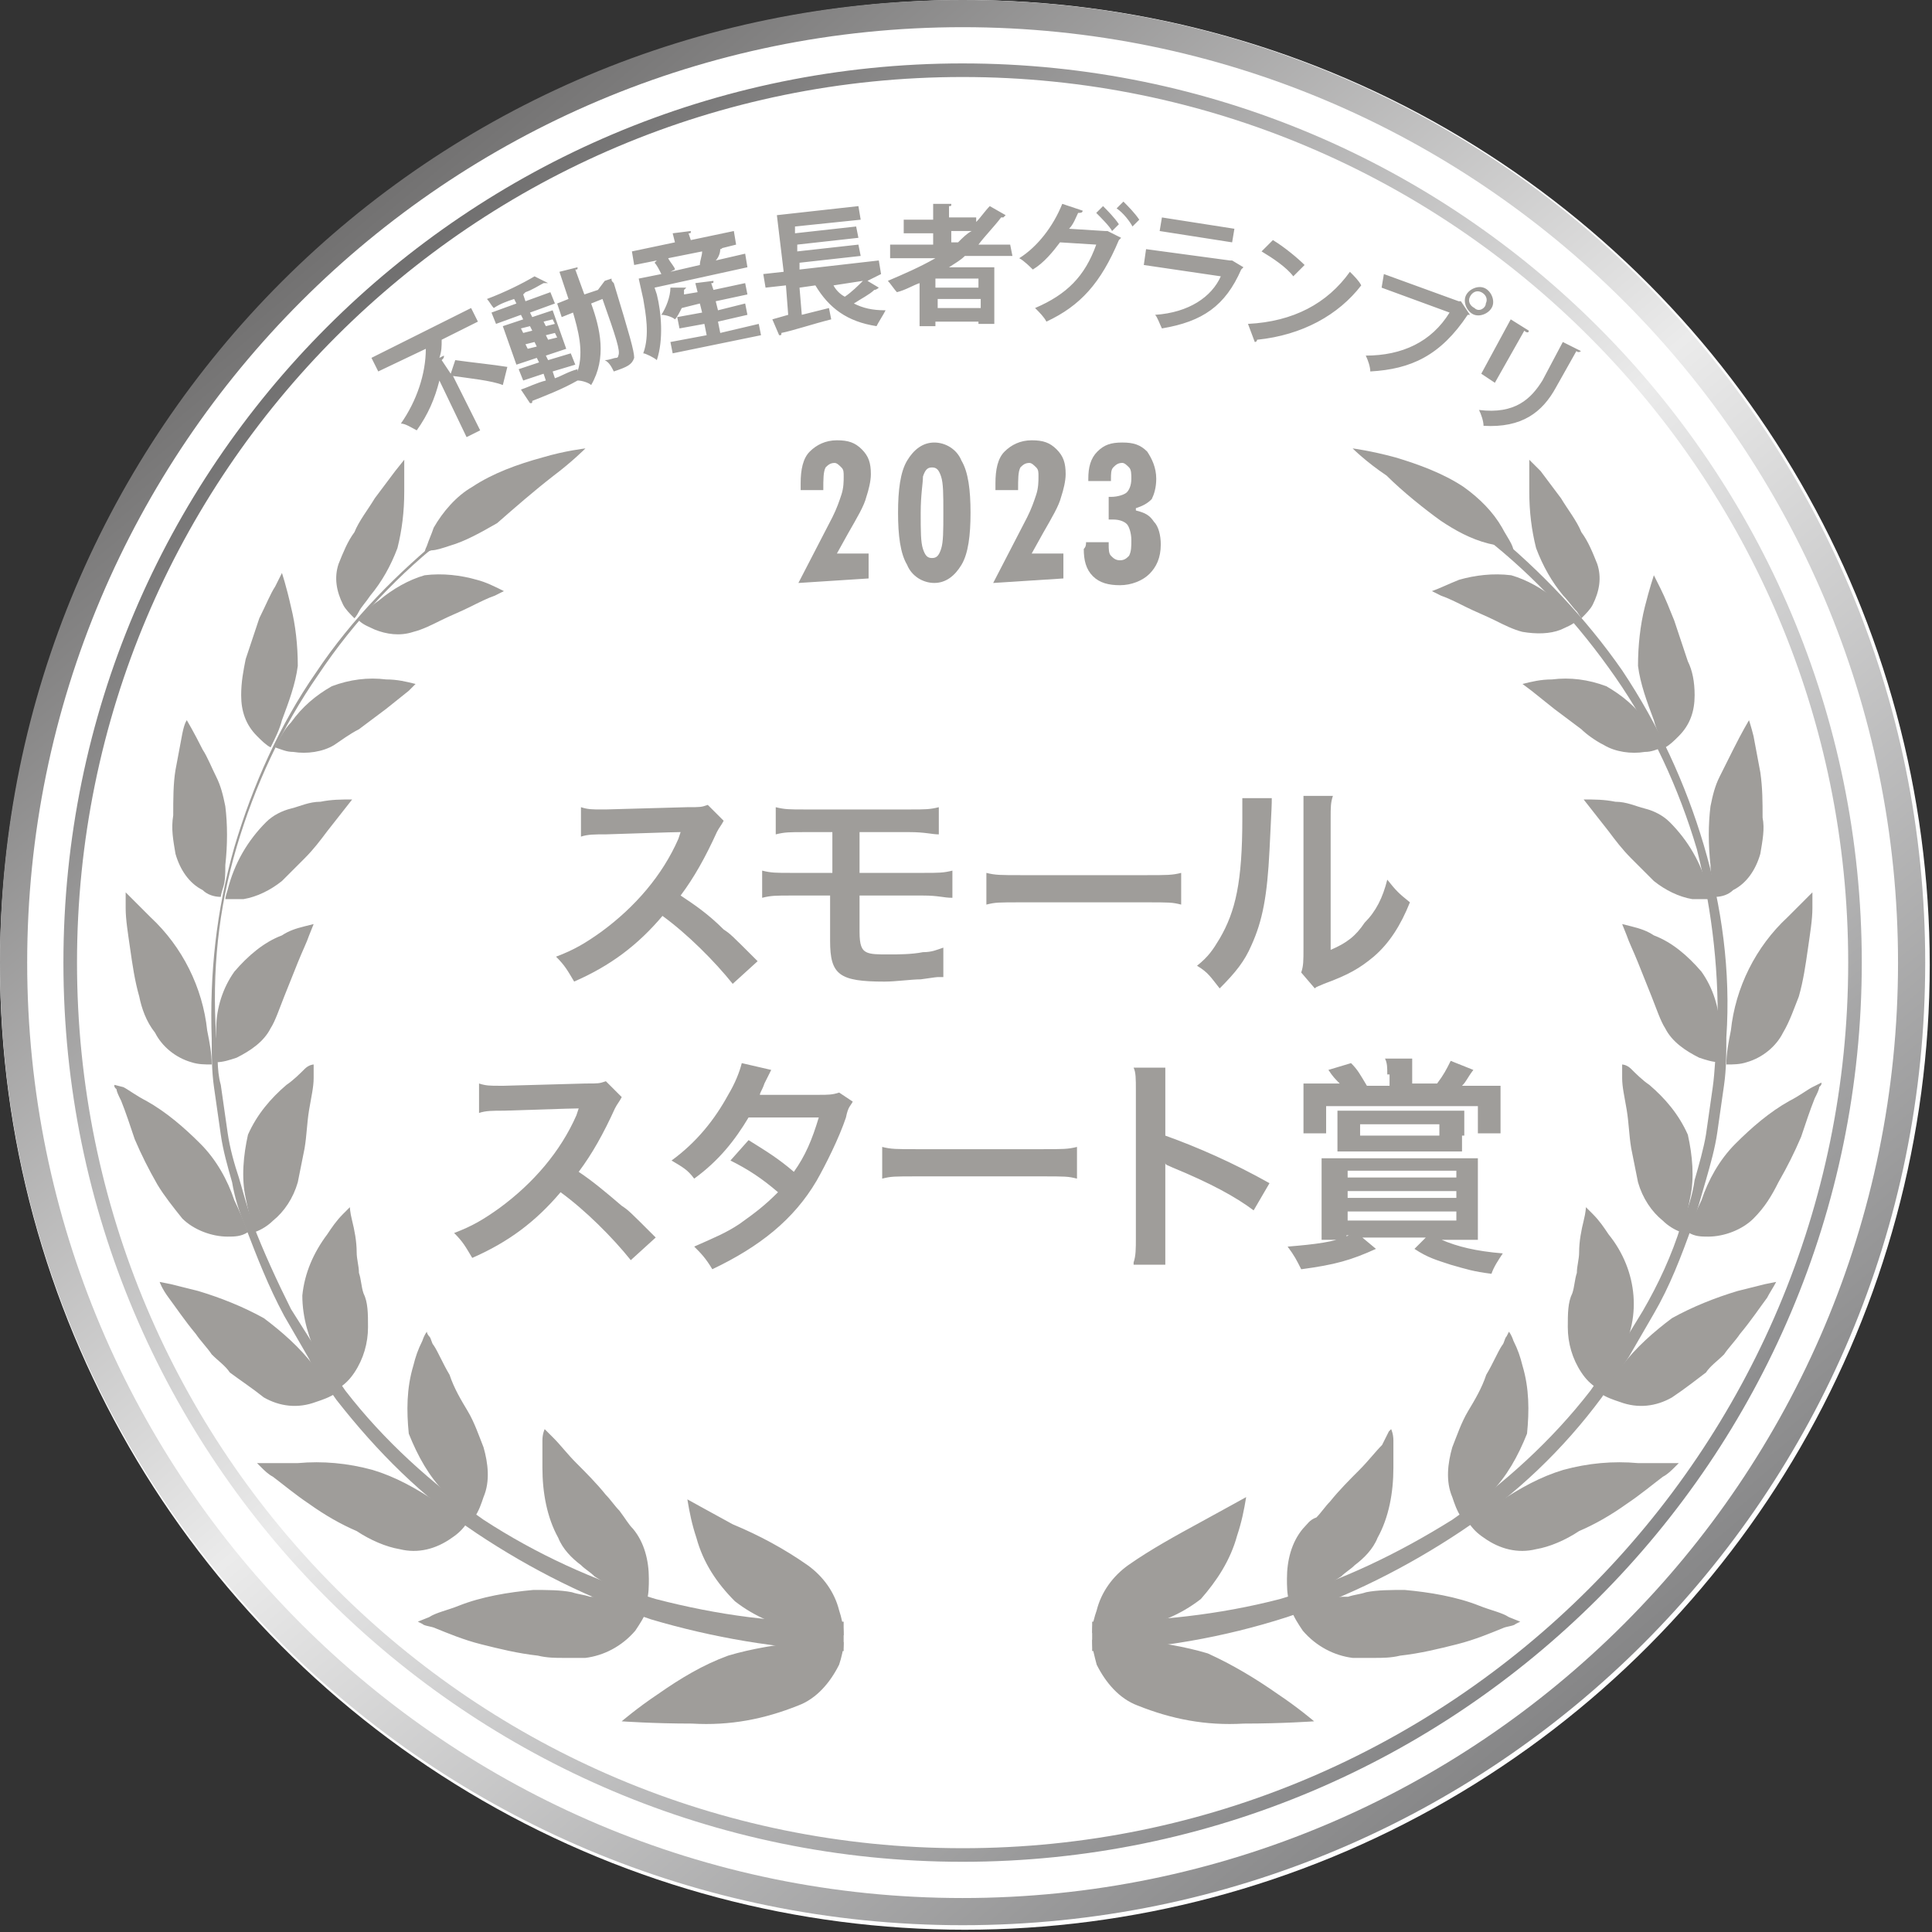
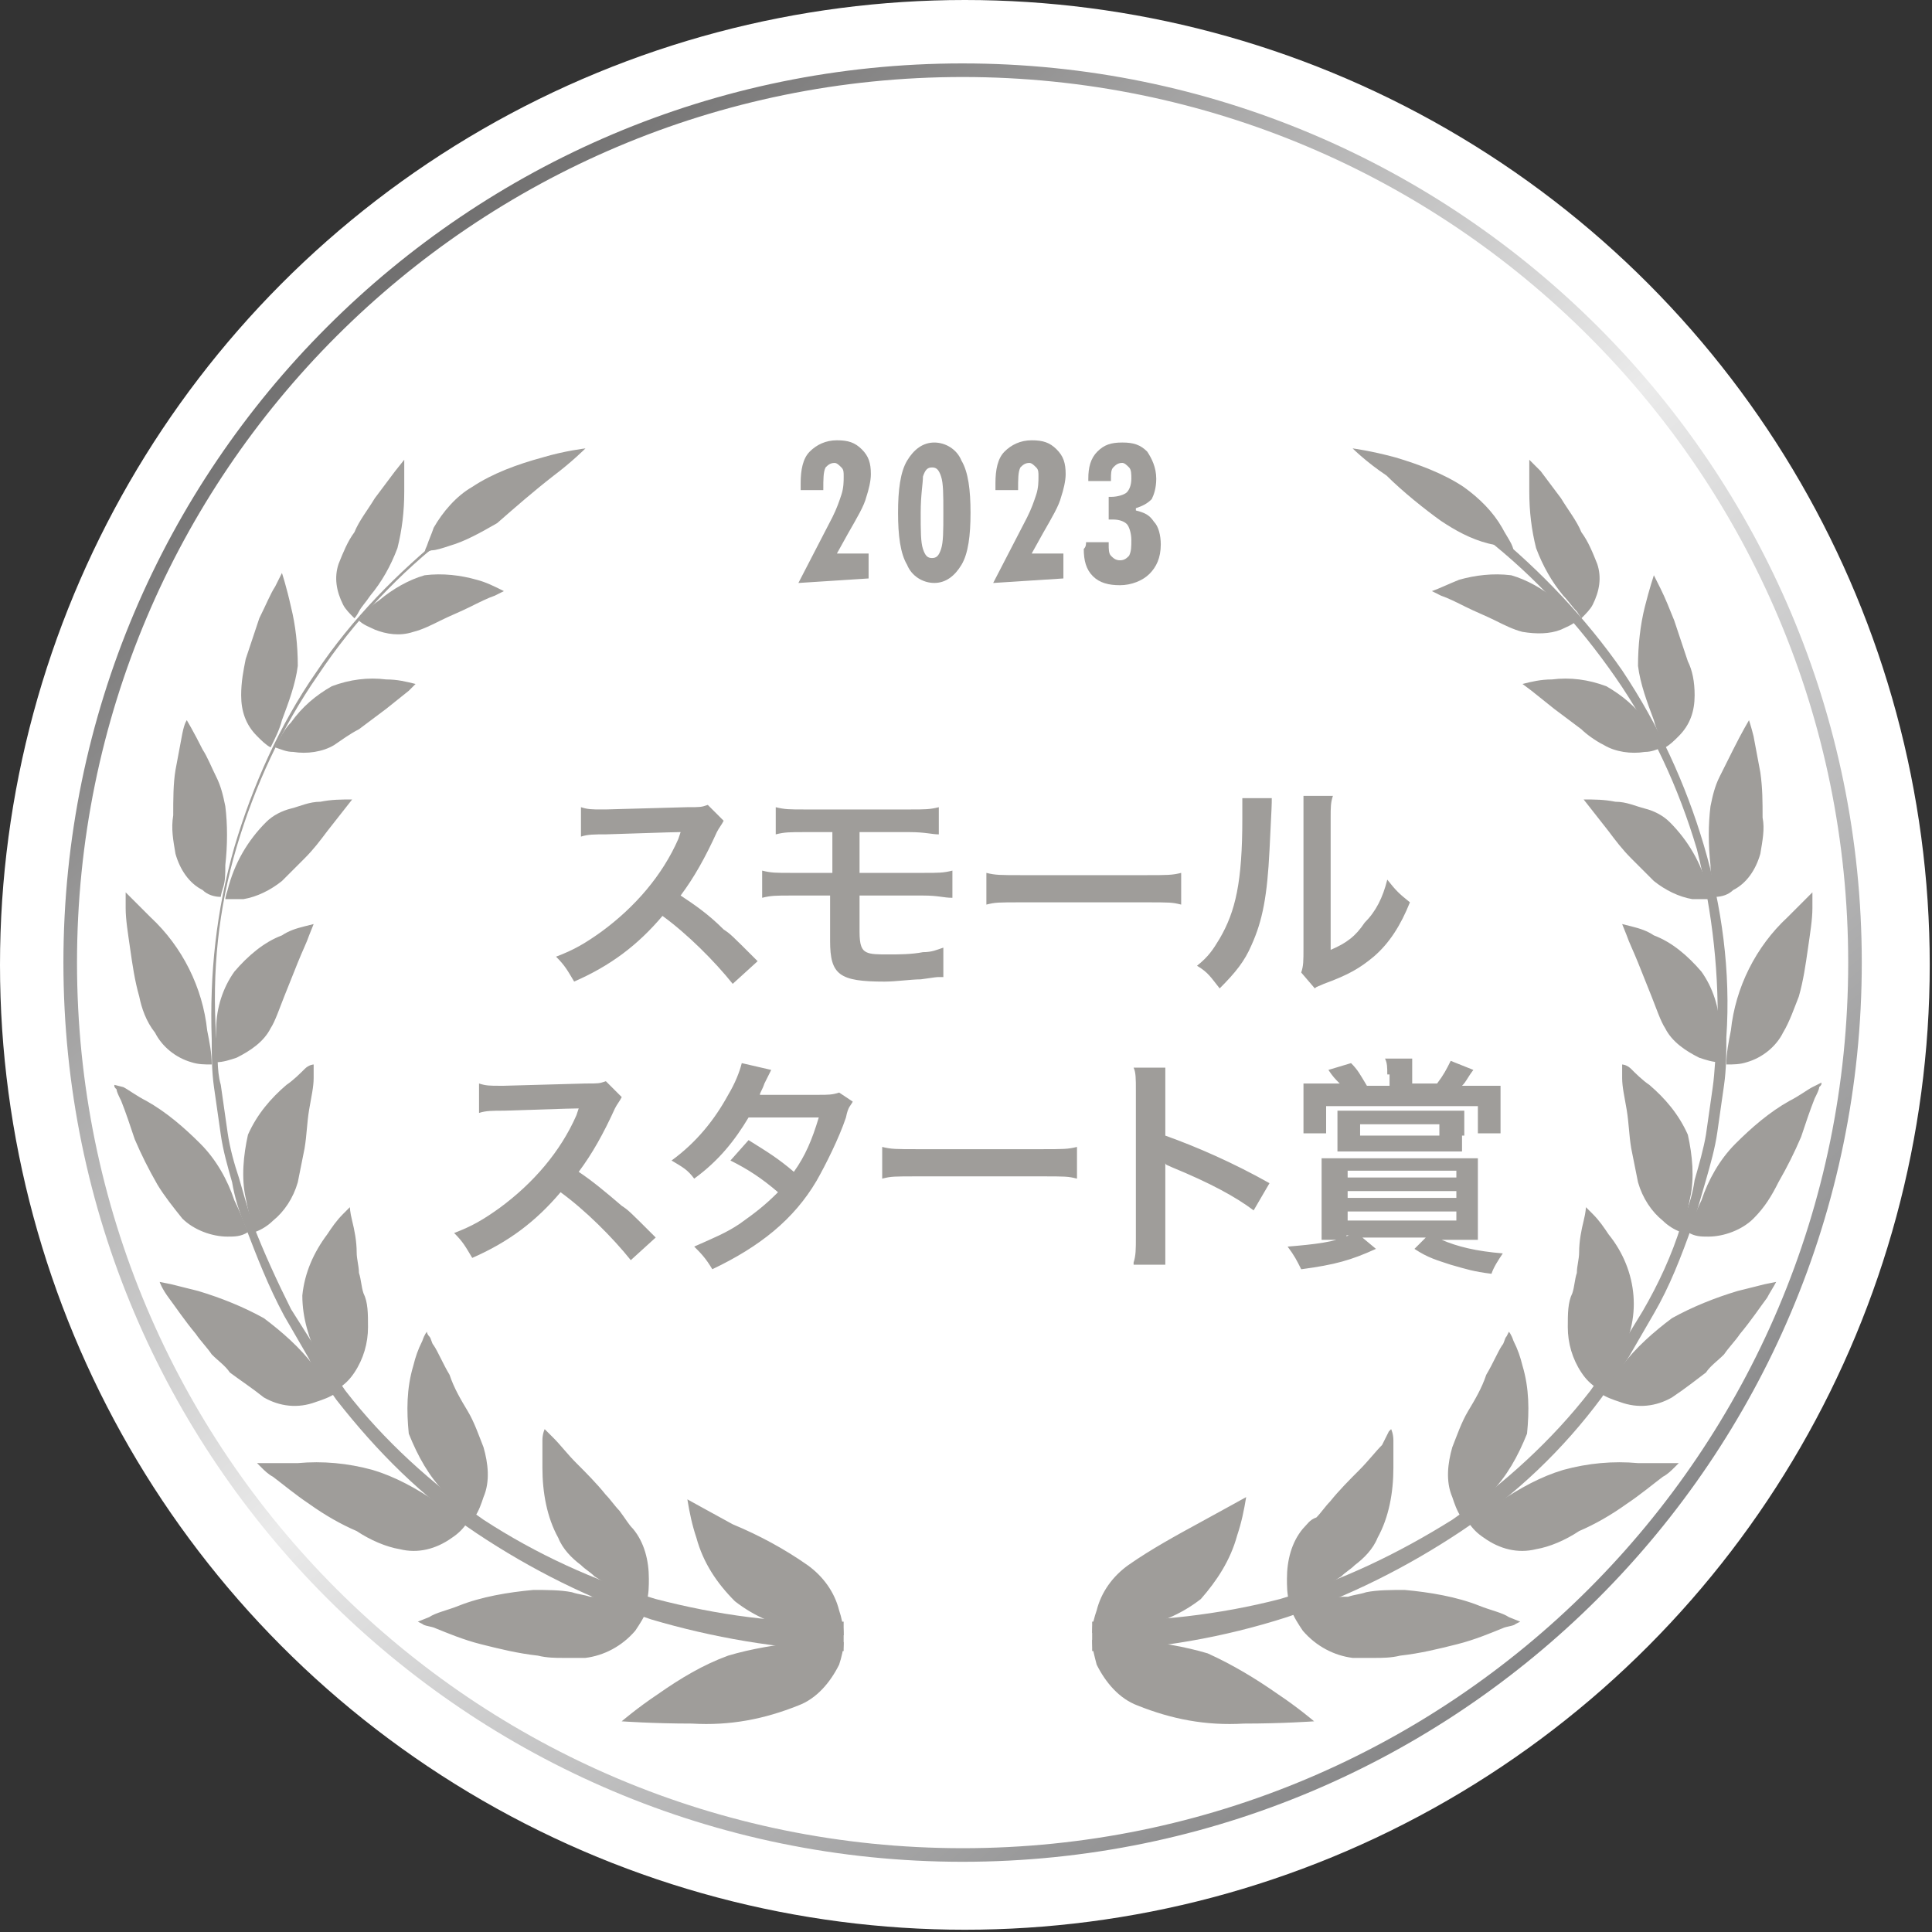
<svg xmlns="http://www.w3.org/2000/svg" viewBox="0 0 85.3 85.3">
  <rect x="0" y="0" width="85.3" height="85.3" fill="#333333" stroke="none" />
  <g transform="translate(-1045.5 -2386)">
    <circle cx="1088.1" cy="2428.6" r="42.6" fill="#FFF" opacity=".999" />
    <g fill="#9F9D9A">
-       <path d="m1065.4 2402.5.2-.6c.7.1 1.7.2 2.3.3l-.2.8c-.5-.2-1.5-.3-2.2-.4l1.2 2.4-.6.3-1.2-2.5c-.2.8-.5 1.5-1 2.2-.2-.1-.5-.3-.7-.3.7-1 1.1-2.2 1.1-3.3l-2.1 1-.3-.6 4.4-2.2.3.6-1.6.8c0 .3 0 .5-.1.8l.2-.1c0 .1 0 .1-.1.2l.4.6zM1072.2 2398.4l.3-.1c0 .1 0 .1.1.2.7 2.3.9 3 .9 3.3-.1.3-.3.4-.9.6-.1-.2-.2-.4-.4-.5.2 0 .4-.1.5-.1s.1-.1.1-.1c.1-.2-.1-.8-.7-2.5l-.5.2c.4 1.1.7 2.4 0 3.6-.1-.1-.4-.2-.6-.2-.7.4-1.5.7-2 .9 0 .1 0 .1-.1.1l-.4-.6c.3-.1.7-.3 1.1-.4l-.1-.3-.9.3-.2-.5.9-.3-.1-.2-.9.3-.6-1.7.9-.3-.1-.2-1.1.4-.2-.5 1.1-.4-.1-.2c-.3.1-.6.2-.9.4-.1-.1-.2-.3-.3-.4.8-.3 1.6-.7 2.1-1l.6.3h-.2c-.2.1-.5.3-.8.4l-.1.1.1.3 1.1-.4.2.5-1.1.4.1.2.9-.3.6 1.7-.9.3.1.2 1-.3.2.5-1 .3.1.3c.3-.1.6-.3 1-.4v.1c.3-.9 0-1.9-.2-2.6l-.5.2-.2-.6.5-.2-.4-1.2.8-.2c0 .1 0 .1-.1.1l.4 1.1.6-.2.3-.4zm-3.7 2.1.1.2.4-.1-.1-.2-.4.1zm.3.9.4-.1-.1-.2-.4.1.1.2zm1.1-1.3-.4.1.1.2.4-.1-.1-.2zm.2.8-.1-.2-.4.1.1.2.4-.1zM1077.4 2396.9c0 .1-.1.1-.1.1 0 .2-.1.4-.2.5l1.3-.3.1.6-4.1.9.1.3c.2.8.3 2 0 2.9-.1-.1-.5-.3-.6-.3.3-.8.1-1.8 0-2.4l-.2-.9 1-.2c-.1-.2-.2-.4-.3-.5l.1-.1-1 .2-.1-.6 1.9-.4-.1-.4.8-.1c0 .1 0 .1-.1.1l.1.3 1.9-.4.1.6-.8.2.2-.1zm-.2 3.3.1.5 1.7-.4.1.5-3.9.8-.1-.5 1.6-.3-.1-.5-1.1.2-.1-.5 1.1-.2-.1-.4-.8.2c-.1.2-.2.4-.3.5-.1-.1-.4-.2-.6-.2.2-.3.4-.8.4-1.2h.7l-.1.1v.2l.6-.1-.1-.4.8-.1c0 .1 0 .1-.1.1l.1.3 1.4-.3.1.5-1.4.3.1.4 1.2-.3.1.5-1.3.3zm-.8-2.5c0-.2.1-.4.1-.6l-1.5.3c.1.2.3.4.3.5l-.2.1 1.3-.3zM1083.8 2398.4l.5.3s-.1.1-.2.1c-.2.2-.6.4-.9.6.4.2.8.3 1.4.3-.1.2-.3.5-.4.7-1.3-.2-2.1-.8-2.7-1.8l-.7.1.1 1.2 1.2-.3.1.5c-.8.2-1.7.5-2.2.6 0 .1 0 .1-.1.1l-.3-.7.7-.2-.1-1.3-.9.1-.1-.6.9-.1-.3-2.5 3.6-.4.1.6-2.9.3v.3l2.7-.3.1.5-2.7.3v.3l2.7-.3.1.5-2.7.3v.3l3.5-.4.1.6-.6.3zm-1.5.2c.1.2.3.4.5.5.3-.2.6-.5.8-.7l-1.3.2zM1090.2 2397.3h-2.1c-.2.2-.4.3-.7.5h2v2.5h-.7v-.1h-1.9v.2h-.7v-1.9c-.3.1-.6.3-1 .4-.1-.1-.3-.4-.4-.5.7-.3 1.4-.6 2.1-1h-2v-.6h1.9v-.5h-1.3v-.6h1.3v-.7h.8c0 .1 0 .1-.1.1v.5h1.2v.2c.2-.2.4-.5.6-.7l.7.4-.1.1h-.1c-.3.4-.7.8-1 1.2h1.4l.1.5zm-1.5 1.4v-.4h-1.9v.4h1.9zm-1.8.9h1.9v-.4h-1.9v.4zm.6-3.4v.5h.3c.2-.2.4-.4.6-.5h-.9zM1095 2396.5l-.1.1c-.8 1.9-1.7 2.9-3.2 3.6-.1-.2-.3-.4-.5-.6 1.4-.6 2.2-1.4 2.7-2.8l-1.6-.1c-.3.4-.7.9-1.2 1.2-.1-.1-.4-.4-.6-.5.8-.5 1.5-1.4 1.9-2.4l.9.3c0 .1-.1.1-.2.1-.1.2-.2.5-.4.7l1.6.1h.1l.6.3zm-.8-1.4c.2.2.5.5.7.8l-.3.3c-.1-.2-.5-.6-.7-.8l.3-.3zm.9-.2c.2.2.5.5.7.8l-.3.3c-.1-.2-.4-.6-.7-.8l.3-.3zM1100.4 2397.8l-.1.1c-.7 1.6-1.7 2.3-3.5 2.6-.1-.2-.2-.5-.3-.6 1.5-.1 2.5-.8 2.9-1.7l-3.4-.5.1-.7 3.7.5h.1l.5.3zm-.5-1.1-3.2-.5.1-.6 3.2.5-.1.6zM1100.6 2400.3c2-.1 3.5-.9 4.5-2.3.2.2.4.4.5.6-1 1.3-2.6 2.2-4.6 2.4 0 .1-.1.1-.1.1l-.3-.8zm1.1-3.7c.5.3 1.1.8 1.4 1.1l-.5.5c-.3-.4-.9-.8-1.4-1.1l.5-.5zM1106.6 2398.1l3.3 1.2h.1l.4.6h-.1c-1.2 1.8-2.5 2.4-4.3 2.5 0-.2-.1-.5-.2-.7 1.6 0 2.9-.6 3.7-1.9l-3-1.1.1-.6zm4.4.6c.3.1.5.5.4.8s-.5.5-.8.4-.5-.5-.4-.8c.1-.3.5-.5.8-.4zm.1.7c.1-.2 0-.4-.2-.5s-.4 0-.5.2 0 .4.2.5c.2.2.5 0 .5-.2zM1115.3 2401.5s-.1.1-.2 0l-.9 1.6c-.6 1.1-1.5 1.8-3.2 1.7 0-.2-.1-.5-.2-.7 1.6.2 2.3-.5 2.8-1.3l.9-1.7.8.4zm-4.4 1 1.3-2.4.8.5c0 .1-.1.1-.2 0l-1.3 2.3-.6-.4z" />
-     </g>
+       </g>
    <g fill="#9F9D9A">
      <path d="M1065.348 2409.598c-2.2 1.7-4.2 3.8-5.8 6.2-1.6 2.3-2.8 4.9-3.6 7.6s-1.1 5.5-.9 8.4c.1.7 0 1.4.2 2.1l.3 2.1c.1.7.3 1.4.5 2 .2.7.4 1.4.6 2 .5 1.3 1.1 2.6 1.7 3.8l1.2 1.9c.4.6.8 1.1 1.2 1.7 1.7 2.2 3.8 4.1 6.1 5.7 2.3 1.5 4.9 2.7 7.6 3.5 2.7.7 5.5 1.1 8.3 1v1.3c-2.9-.1-5.8-.6-8.5-1.4-2.7-.9-5.3-2.2-7.7-3.8s-4.4-3.6-6.2-5.9c-.4-.6-.9-1.1-1.2-1.8l-1.1-1.9c-.7-1.3-1.2-2.6-1.7-3.9-.3-.7-.5-1.4-.6-2-.2-.7-.4-1.4-.5-2.1l-.3-2.1c-.1-.7-.1-1.4-.1-2.1-.1-2.9.2-5.7 1-8.5.8-2.7 2-5.4 3.6-7.7 1.6-2.4 3.6-4.4 5.8-6.2l.1.1z" />
      <path d="M1067.448 2409.098c-.7.4-1.4.8-2.1 1-.3.1-.6.2-.8.2l-.3.1s0-.1.1-.3c.1-.3.2-.5.3-.8.4-.7 1-1.4 1.7-1.8.9-.6 2-1 3.1-1.3 1-.3 1.9-.4 1.9-.4s-.6.6-1.4 1.2c-.9.7-1.7 1.4-2.5 2.1zM1063.748 2413.898c-.6.2-1.2.1-1.7-.1-.2-.1-.5-.2-.7-.4 0 0 .1-.1.2-.3.2-.2.4-.4.7-.6.6-.5 1.3-.9 2-1.1.8-.1 1.6 0 2.3.2.4.1.8.3 1.2.5l-.4.2c-.3.1-.7.3-1.1.5s-.9.4-1.3.6c-.4.2-.8.4-1.2.5zM1060.448 2410.898c-.2.6-.1 1.2.2 1.8.1.2.3.4.5.6 0 0 .1-.1.2-.3s.3-.4.5-.7c.5-.6.9-1.3 1.2-2.1.2-.8.3-1.6.3-2.5v-1.4l-.4.5-.9 1.2c-.3.5-.7 1-.9 1.5-.3.4-.5.9-.7 1.4zM1060.248 2418.898c-.5.3-1.2.4-1.8.3-.3 0-.5-.1-.8-.2.2-.4.4-.8.7-1.1.5-.7 1.1-1.2 1.8-1.6.8-.3 1.6-.4 2.4-.3.5 0 .9.1 1.3.2l-.3.3-1 .8-1.2.9c-.4.2-.8.5-1.1.7zM1056.148 2416.698c0 .7.2 1.3.7 1.8.2.2.4.4.6.5.2-.4.4-.8.5-1.2.3-.8.6-1.6.7-2.4 0-.9-.1-1.8-.3-2.6-.2-.9-.4-1.5-.4-1.5l-.3.6c-.2.3-.4.8-.7 1.4l-.6 1.8c-.1.5-.2 1-.2 1.6zM1057.948 2424.898c-.5.4-1.1.7-1.7.8h-.8s0-.1.1-.4c.3-1.2.9-2.2 1.7-3 .3-.3.7-.5 1.1-.6s.8-.3 1.3-.3c.5-.1.9-.1 1.4-.1l-1.1 1.4c-.3.4-.6.8-1 1.2l-1 1zM1053.248 2423.698c.2.7.6 1.3 1.2 1.6.2.2.5.3.8.3 0 0 0-.1.1-.4s.1-.6.1-1c.1-.9.1-1.8 0-2.6-.1-.5-.2-.9-.4-1.3s-.4-.9-.6-1.2c-.4-.8-.7-1.3-.7-1.3s-.1.1-.2.6-.2 1.1-.3 1.6c-.1.6-.1 1.3-.1 2-.1.6 0 1.1.1 1.7zM1057.448 2431.398c-.3.6-.9 1-1.5 1.3-.3.1-.6.2-.9.2v-1.5c0-.9.3-1.8.8-2.5.6-.7 1.3-1.3 2.1-1.6.3-.2.6-.3 1-.4l.4-.1-.2.5c-.1.3-.3.7-.5 1.2l-.6 1.5c-.2.5-.4 1.1-.6 1.4zM1052.348 2431.598c.3.6.9 1.1 1.6 1.3.3.1.6.1.9.1 0-.5-.1-1-.2-1.5-.2-1.9-1.1-3.7-2.5-5l-.8-.8-.3-.3v.7c0 .5.1 1.1.2 1.8s.2 1.4.4 2.1c.1.5.3 1.1.7 1.6zM1058.648 2438.198c-.2.7-.6 1.3-1.1 1.7-.2.2-.5.4-.8.5-.2-.5-.3-1-.4-1.5-.2-.9-.1-1.9.1-2.8.4-.9 1-1.6 1.7-2.2.3-.2.6-.5.8-.7s.4-.2.4-.2V2433.598c0 .4-.1.8-.2 1.4-.1.6-.1 1.1-.2 1.7l-.3 1.5zM1053.548 2439.798c.5.5 1.3.8 2 .8.3 0 .6 0 .9-.2-.2-.5-.4-1-.6-1.4-.3-.9-.8-1.8-1.5-2.5s-1.5-1.4-2.4-1.9c-.4-.2-.8-.5-1-.6l-.4-.1c0 .1 0 .1.1.2 0 .1.1.3.2.5.2.5.4 1.1.6 1.7.3.7.6 1.3 1 2 .3.5.7 1 1.1 1.5zM1061.748 2444.598c0 .7-.2 1.4-.6 2-.2.3-.4.5-.7.7-.3-.4-.6-.9-.9-1.3-.4-.9-.7-1.8-.7-2.8.1-1 .5-1.9 1.1-2.7.2-.3.4-.6.7-.9l.3-.3s0 .2.1.6c.1.4.2.9.2 1.4 0 .3.1.6.1.9.1.3.1.6.2.9.2.4.2.9.2 1.5zM1057.148 2447.698c.7.4 1.5.5 2.3.2.3-.1.6-.2.9-.4-.3-.4-.7-.8-1-1.2-.6-.8-1.4-1.5-2.2-2.1-.9-.5-1.9-.9-2.9-1.2l-1.2-.3-.5-.1s.1.3.4.7.7 1 1.2 1.6c.2.3.5.6.7.9.3.3.6.5.8.8.4.3 1 .7 1.5 1.1zM1066.848 2449.898c.2.7.3 1.5 0 2.2-.1.3-.2.6-.4.9-.4-.3-.9-.7-1.3-1.1-.7-.7-1.2-1.6-1.6-2.6-.1-1-.1-2 .2-3 .1-.4.2-.7.4-1.1.1-.3.2-.4.2-.4s0 .1.1.2.1.3.2.4c.2.3.4.8.7 1.3.2.6.5 1.1.8 1.6.3.5.5 1.1.7 1.6zM1063.148 2454.398c.8.2 1.6 0 2.3-.5.3-.2.5-.4.7-.7-.4-.3-.9-.6-1.4-.9-.9-.6-1.8-1.1-2.8-1.4-1.1-.3-2.2-.4-3.3-.3h-1.8l.2.2c.1.1.3.3.5.4.4.3 1 .8 1.6 1.2.7.5 1.4.9 2.1 1.2.6.4 1.3.7 1.9.8zM1073.448 2453.498c.5.6.7 1.4.7 2.2 0 .3 0 .7-.1 1-.5-.2-1.1-.4-1.6-.7-.2-.1-.4-.2-.7-.4-.2-.2-.4-.3-.6-.5-.4-.3-.8-.7-1-1.2-.5-.9-.7-2-.7-3.1v-1.2c0-.3.1-.5.1-.5l.1.1.3.3c.3.3.6.7 1 1.1s.9.9 1.3 1.4c.2.2.4.5.6.7.3.4.4.6.6.8zM1071.348 2459.198c.8-.1 1.6-.5 2.2-1.2.2-.3.4-.6.5-.9-.5-.2-1.1-.4-1.7-.5-.2-.1-.5-.1-.8-.1-.3-.1-.5-.1-.8-.2-.5-.1-1.1-.1-1.7-.1-1.1.1-2.3.3-3.3.7-.5.2-1 .3-1.3.5l-.5.2.2.1c.1.1.4.1.6.2.5.2 1.2.5 2 .7.8.2 1.6.4 2.5.5.4.1.8.1 1.1.1h1zM1081.148 2455.098c.7.5 1.2 1.2 1.4 2 .1.3.2.7.2 1.1-.6 0-1.2-.1-1.8-.2-1.1-.2-2.1-.6-3-1.3-.8-.8-1.4-1.7-1.7-2.8-.2-.6-.3-1.1-.4-1.7 0 0 .9.5 2 1.1 1.2.5 2.3 1.1 3.3 1.8zM1080.748 2461.298c.8-.3 1.4-1 1.8-1.8.1-.3.2-.7.2-1h-1.8c-1.1.1-2.3.3-3.3.6-1.1.4-2.1 1-3.1 1.7-.9.6-1.6 1.2-1.6 1.2s1.4.1 3.1.1c1.7.1 3.2-.2 4.7-.8zM1111.32 2409.398c2.2 1.8 4.2 3.9 5.8 6.2 1.6 2.4 2.8 5 3.6 7.7.8 2.7 1.2 5.6 1 8.5 0 .7 0 1.4-.1 2.1l-.3 2.1c-.1.7-.3 1.4-.5 2.1-.2.7-.4 1.4-.6 2-.5 1.4-1 2.7-1.7 3.9l-1.1 1.9-1.2 1.8c-1.7 2.3-3.8 4.3-6.2 5.9-2.4 1.6-5 2.9-7.7 3.8-2.8.9-5.7 1.4-8.6 1.5v-1.3c2.8 0 5.6-.3 8.3-1 2.7-.8 5.2-2 7.6-3.5 2.3-1.6 4.4-3.5 6.1-5.7.4-.6.9-1.1 1.2-1.7l1.1-1.8c.7-1.2 1.3-2.5 1.7-3.8.3-.7.5-1.3.6-2 .2-.7.4-1.4.5-2l.3-2.1c.1-.7.1-1.4.2-2.1.1-2.8-.2-5.6-.9-8.4-.8-2.7-2-5.3-3.6-7.6s-3.5-4.4-5.8-6.2l.3-.3z" />
      <path d="M1110.12 2407.498c.7.5 1.3 1.1 1.7 1.8.1.2.3.5.4.7.1.2.1.3.1.3l-.3-.1c-.2-.1-.4-.1-.8-.2-.8-.2-1.5-.6-2.1-1-.7-.5-1.7-1.3-2.4-2-.9-.6-1.5-1.2-1.5-1.2s.8.1 1.9.4c1 .3 2.1.7 3 1.3zM1116.02 2410.898c.2.6.1 1.2-.2 1.8-.1.2-.3.4-.5.6l-.2-.3c-.2-.2-.4-.5-.6-.7-.5-.6-.9-1.3-1.2-2.1-.2-.8-.3-1.6-.3-2.5v-1.4l.5.5.9 1.2c.3.5.7 1 .9 1.5.3.4.5.9.7 1.4zM1112.72 2413.898c.6.1 1.2.1 1.7-.1.2-.1.5-.2.7-.4l-.2-.3c-.2-.2-.4-.4-.7-.6-.6-.5-1.3-.9-2-1.1-.8-.1-1.6 0-2.3.2-.5.2-.9.4-1.2.5l.4.2c.3.1.7.3 1.1.5s.9.4 1.3.6c.4.2.8.4 1.2.5zM1120.32 2416.698c0 .7-.2 1.3-.7 1.8-.2.2-.4.4-.6.5-.2-.4-.4-.8-.5-1.2-.3-.8-.6-1.6-.7-2.4 0-.9.1-1.8.3-2.6.2-.8.4-1.4.4-1.4l.3.6c.2.4.4.9.6 1.4l.6 1.8c.2.4.3.9.3 1.5zM1116.32 2418.898c.5.3 1.2.4 1.8.3.3 0 .5-.1.8-.2-.2-.4-.4-.8-.7-1.1-.5-.7-1.1-1.2-1.8-1.6-.8-.3-1.6-.4-2.4-.3-.5 0-.9.1-1.3.2l.4.3 1 .8 1.2.9c.2.2.6.5 1 .7zM1123.22 2423.698c-.2.7-.6 1.3-1.2 1.6-.2.2-.5.3-.8.3l-.1-.4c0-.2-.1-.6-.1-1-.1-.9-.1-1.8 0-2.6.1-.5.2-.9.4-1.3l.6-1.2c.4-.8.7-1.3.7-1.3s.1.3.2.7c.1.5.2 1.1.3 1.6.1.7.1 1.3.1 2 .1.5 0 1-.1 1.6zM1118.52 2424.898c.5.4 1.1.7 1.7.8h.8l-.1-.4c-.3-1.2-.9-2.2-1.7-3-.3-.3-.7-.5-1.1-.6s-.8-.3-1.3-.3c-.5-.1-.9-.1-1.4-.1l1.1 1.4c.3.4.6.8 1 1.2l1 1zM1124.22 2431.598c-.3.6-.9 1.1-1.6 1.3-.3.1-.6.1-.9.1 0-.5.1-1 .2-1.5.2-1.9 1.1-3.7 2.5-5l.8-.8.3-.3v.7c0 .5-.1 1.1-.2 1.8s-.2 1.4-.4 2.1c-.2.5-.4 1.1-.7 1.6zM1119.02 2431.398c.3.6.9 1 1.5 1.3.3.1.6.2.9.2v-1.5c0-.9-.3-1.8-.8-2.5-.6-.7-1.3-1.3-2.1-1.6-.3-.2-.6-.3-1-.4l-.4-.1.2.5c.1.3.3.7.5 1.2l.6 1.5c.2.5.4 1.1.6 1.4zM1122.92 2439.798c-.5.5-1.3.8-2 .8-.3 0-.6 0-.9-.2.2-.5.4-1 .6-1.4.3-.9.8-1.8 1.5-2.5s1.5-1.4 2.4-1.9c.4-.2.8-.5 1-.6l.4-.2c0 .1 0 .1-.1.2 0 .1-.1.3-.2.5-.2.5-.4 1.1-.6 1.7-.3.7-.6 1.3-1 2-.3.6-.6 1.1-1.1 1.6zM1117.82 2438.198c.2.7.6 1.3 1.1 1.7.2.2.5.4.8.5.2-.5.3-1 .4-1.5.2-.9.1-1.9-.1-2.8-.4-.9-1-1.6-1.7-2.2-.3-.2-.6-.5-.8-.7-.2-.2-.4-.2-.4-.2V2433.598c0 .4.1.8.2 1.4s.1 1.1.2 1.7l.3 1.5zM1119.32 2447.698c-.7.4-1.5.5-2.3.2-.3-.1-.6-.2-.9-.4.3-.4.7-.8 1-1.2.6-.8 1.4-1.5 2.2-2.1.9-.5 1.9-.9 2.9-1.2l1.2-.3.5-.1c-.1.2-.3.5-.4.7-.3.4-.7 1-1.2 1.6-.2.3-.5.6-.7.9-.3.3-.6.5-.8.8-.4.3-.9.7-1.5 1.1zM1114.72 2444.598c0 .7.2 1.4.6 2 .2.3.4.5.7.7.3-.4.6-.9.9-1.3 1.1-1.7.9-3.9-.4-5.5-.2-.3-.4-.6-.7-.9l-.3-.3s0 .2-.1.6c-.1.4-.2.9-.2 1.4 0 .3-.1.6-.1.9-.1.3-.1.6-.2.9-.2.4-.2.9-.2 1.5zM1113.32 2454.398c-.8.2-1.6 0-2.3-.5-.3-.2-.5-.4-.7-.7.4-.3.9-.6 1.4-.9.9-.6 1.8-1.1 2.8-1.4 1.1-.3 2.2-.4 3.3-.3h1.8l-.2.2c-.1.1-.3.3-.5.4-.4.3-1 .8-1.6 1.2-.7.5-1.4.9-2.1 1.2-.6.4-1.3.7-1.9.8zM1109.62 2449.898c-.2.7-.3 1.5 0 2.2.1.3.2.6.4.9.4-.3.9-.7 1.3-1.1.7-.7 1.2-1.6 1.6-2.6.1-1 .1-2-.2-3-.1-.4-.2-.7-.4-1.1-.1-.3-.2-.4-.2-.4l-.1.2c-.1.1-.1.3-.2.4-.2.3-.4.8-.7 1.3-.2.6-.5 1.1-.8 1.6-.3.5-.5 1.1-.7 1.6zM1105.22 2459.198c-.8-.1-1.6-.5-2.2-1.2-.2-.3-.4-.6-.5-.9.5-.2 1.1-.4 1.7-.5.2-.1.5-.1.8-.1.3-.1.5-.1.8-.2.5-.1 1.1-.1 1.7-.1 1.1.1 2.3.3 3.3.7.5.2 1 .3 1.3.5l.5.2-.2.1c-.1.1-.4.1-.6.2-.5.2-1.2.5-2 .7-.8.2-1.6.4-2.5.5-.4.1-.8.1-1.1.1h-1zM1103.02 2453.498c-.5.6-.7 1.4-.7 2.2 0 .3 0 .7.1 1 .5-.2 1.1-.4 1.6-.7.2-.1.4-.2.7-.4.2-.2.4-.3.6-.5.4-.3.8-.7 1-1.2.5-.9.7-2 .7-3.1v-1.2c0-.3-.1-.5-.1-.5l-.1.1-.3.6c-.3.3-.6.7-1 1.1s-.9.9-1.3 1.4c-.2.2-.4.5-.6.7-.3.1-.4.3-.6.5zM1095.72 2461.298c-.8-.3-1.4-1-1.8-1.8-.1-.4-.2-.7-.2-1.1h1.8c1.1.1 2.3.3 3.3.6 1.1.5 2.1 1.1 3.1 1.8.9.6 1.6 1.2 1.6 1.2s-1.4.1-3.1.1c-1.7.1-3.2-.2-4.7-.8zM1095.32 2455.098c-.7.5-1.2 1.2-1.4 2-.1.3-.2.6-.2 1 .6 0 1.2-.1 1.8-.2 1.1-.2 2.1-.6 3-1.3.7-.8 1.3-1.7 1.6-2.8.2-.6.3-1.1.4-1.7 0 0-.9.5-2 1.1-1.1.6-2.2 1.2-3.2 1.9z" />
    </g>
    <path fill="#9F9D9A" d="m1080.75 2411.739 1.5-2.9c.2-.4.3-.7.4-1 .1-.3.1-.6.1-.8s0-.3-.1-.4c-.1-.1-.2-.2-.3-.2-.2 0-.3.1-.4.2-.1.2-.1.5-.1 1h-1v-.3c0-.6.1-1.1.4-1.4.3-.3.7-.5 1.2-.5s.8.1 1.1.4c.3.3.4.6.4 1.1 0 .3-.1.7-.2 1-.1.4-.4.9-.8 1.6l-.5.9h1.4v1.1l-3.1.2zM1088.35 2408.638c0 1-.1 1.8-.4 2.3s-.7.8-1.2.8-1-.3-1.2-.8c-.3-.5-.4-1.3-.4-2.3s.1-1.8.4-2.3.7-.8 1.2-.8 1 .3 1.2.8c.3.5.4 1.3.4 2.3z" />
    <path fill="#FFF" d="M1086.15 2408.638c0 .8 0 1.3.1 1.6.1.3.2.4.4.4s.3-.1.4-.4c.1-.3.1-.8.1-1.6s0-1.3-.1-1.6c-.1-.3-.2-.4-.4-.4s-.3.1-.4.4c0 .3-.1.8-.1 1.6z" />
    <path fill="#9F9D9A" d="m1089.35 2411.739 1.5-2.9c.2-.4.3-.7.4-1 .1-.3.1-.6.1-.8s0-.3-.1-.4c-.1-.1-.2-.2-.3-.2-.2 0-.3.1-.4.2-.1.2-.1.5-.1 1h-1v-.3c0-.6.1-1.1.4-1.4.3-.3.7-.5 1.2-.5s.8.1 1.1.4c.3.3.4.6.4 1.1 0 .3-.1.7-.2 1-.1.4-.4.9-.8 1.6l-.5.9h1.4v1.1l-3.1.2zM1093.45 2409.938h1v.1c0 .2 0 .4.1.5.1.1.2.2.4.2s.3-.1.4-.2c.1-.2.1-.4.1-.7s-.1-.6-.2-.7c-.1-.1-.3-.2-.6-.2h-.2v-1h.1c.3 0 .6-.1.7-.2.1-.1.2-.3.2-.6 0-.2 0-.4-.1-.5-.1-.1-.2-.2-.3-.2-.2 0-.3.1-.4.2-.1.1-.1.3-.1.5v.1h-1v-.1c0-.5.1-.9.4-1.2s.6-.4 1.1-.4.8.1 1.1.4c.2.3.4.7.4 1.2 0 .4-.1.7-.2.9-.2.2-.4.3-.7.4v.1c.4.1.6.2.8.5.2.2.3.6.3 1 0 .6-.2 1-.5 1.3s-.8.5-1.3.5-.9-.1-1.2-.4c-.3-.3-.4-.7-.4-1.2.1-.1.1-.2.1-.3 0 .1 0 0 0 0zM1077.85 2429.438c-.8-1-2-2.2-3.1-3-1.1 1.3-2.3 2.2-3.9 2.9-.3-.5-.4-.7-.8-1.1.8-.3 1.3-.6 2-1.1 1.5-1.1 2.7-2.5 3.4-4.1l.1-.3c-.2 0-.2 0-3.3.1-.5 0-.8 0-1.1.1v-1.3c.3.1.5.1.9.1h.2l3.6-.1c.6 0 .6 0 .9-.1l.7.7c-.1.2-.2.3-.3.5-.5 1.1-1 2-1.6 2.8.6.4 1.2.8 1.9 1.5.3.2.3.2 1.5 1.4l-1.1 1zM1080.45 2425.539c-.7 0-.9 0-1.3.1v-1.2c.4.1.6.1 1.3.1h1.8v-1.8h-1.2c-.7 0-.9 0-1.3.1v-1.2c.4.1.6.1 1.3.1h4.6c.7 0 .9 0 1.3-.1v1.2c-.3 0-.6-.1-1.3-.1h-2.2v1.8h2.8c.7 0 .9 0 1.3-.1v1.2c-.4 0-.6-.1-1.3-.1h-2.8v1.6c0 .6.1.8.3.9.2.1.5.1 1 .1.4 0 1 0 1.5-.1.4 0 .6-.1.9-.2v1.3h-.2c-.1 0-.1 0-.8.1-.4 0-1.1.1-1.6.1-2 0-2.4-.3-2.4-1.8v-2h-1.7zM1089.05 2424.539c.4.1.6.1 1.6.1h5.4c1 0 1.2 0 1.6-.1v1.4c-.4-.1-.5-.1-1.6-.1h-5.4c-1.1 0-1.2 0-1.6.1v-1.4zM1101.65 2421.239c0 .3 0 .3-.1 2.3-.1 2-.3 3.1-.8 4.2-.3.7-.7 1.2-1.4 1.9-.4-.5-.5-.7-1-1 .5-.4.7-.7 1-1.2.7-1.2 1-2.5 1-5.3v-.9h1.3zM1104.35 2421.138c-.1.3-.1.5-.1 1v5.8c.7-.3 1.1-.6 1.5-1.2.5-.5.8-1.1 1-1.9.4.5.5.6 1 1-.4 1-.9 1.8-1.6 2.4-.6.5-1.1.8-2.2 1.2-.2.1-.3.1-.4.2l-.6-.7c.1-.3.1-.5.1-1.1v-6.7h1.3zM1073.35 2441.638c-.8-1-2-2.2-3.1-3-1.1 1.3-2.3 2.2-3.9 2.9-.3-.5-.4-.7-.8-1.1.8-.3 1.3-.6 2-1.1 1.5-1.1 2.7-2.5 3.4-4.1l.1-.3c-.2 0-.2 0-3.3.1-.5 0-.8 0-1.1.1v-1.3c.3.1.5.1.9.1h.2l3.6-.1c.6 0 .6 0 .9-.1l.7.7c-.1.2-.2.3-.3.5-.5 1.1-1 2-1.6 2.8.6.4 1.2.9 1.9 1.5.3.2.3.2 1.5 1.4l-1.1 1zM1083.15 2434.638c-.1.2-.2.2-.3.7-.3.9-.9 2.1-1.3 2.8-1 1.7-2.5 2.9-4.6 3.9-.3-.5-.5-.7-.8-1 .9-.4 1.4-.6 2-1 .7-.5 1.1-.8 1.7-1.4-.7-.6-1.3-1-2.1-1.4l.8-.9c.8.5 1.3.8 2 1.4.5-.7.8-1.4 1.1-2.4h-3.1c-.6 1-1.3 1.9-2.4 2.7-.3-.4-.5-.5-1-.8 1.1-.8 1.9-1.8 2.5-2.9.3-.5.5-1 .6-1.4l1.3.3-.3.6c-.1.3-.2.4-.2.5h2.6c.4 0 .6 0 .9-.1l.6.4zM1084.45 2436.638c.4.1.6.1 1.6.1h5.4c1 0 1.2 0 1.6-.1v1.4c-.4-.1-.5-.1-1.6-.1h-5.4c-1.1 0-1.2 0-1.6.1v-1.4zM1095.55 2441.739c.1-.3.1-.6.1-1.1v-6.5c0-.5 0-.8-.1-1h1.4v3c1.4.5 3 1.2 4.6 2.1l-.7 1.2c-.8-.6-1.9-1.2-3.6-1.9-.2-.1-.3-.1-.3-.2v4.5h-1.4v-.1zM1104.95 2440.739h-1.1v-3.6h6.9v3.6h-1.6c.7.3 1.5.5 2.7.6-.2.3-.4.6-.5.9-.8-.1-1.1-.2-1.8-.4-.6-.2-1-.3-1.6-.7l.5-.5h-2.8l.6.5c-1.1.5-1.8.7-3.3.9-.2-.4-.3-.6-.6-1 1.2-.1 2.1-.2 2.7-.5h-.1v.2zM1106.75 2433.438c0-.3 0-.5-.1-.7h1.2v1.1h1.1c.3-.4.4-.6.6-1l1 .4c-.3.4-.3.5-.5.7h1.7v2.1h-1v-1.2h-6.7v1.2h-1v-2.2h1.6c-.2-.2-.3-.3-.5-.6l1-.3c.3.3.4.5.7 1h1v-.5h-.1z" />
    <path fill="#9F9D9A" d="M1110.05 2436.138v.7h-5.5v-1.8h5.6v1.1z" />
    <path fill="#FFF" d="M1105.55 2435.638h3.5v.5h-3.5zM1105 2437.688h4.8v.3h-4.8zM1105 2438.588h4.8v.3h-4.8zM1105 2439.488h4.8v.4h-4.8z" />
  </g>
  <g>
    <linearGradient id="a" x1="-1894.268" x2="-1893.626" y1="415.883" y2="415.117" gradientTransform="matrix(85 0 0 -85 161028 35360)" gradientUnits="userSpaceOnUse">
      <stop offset="0" style="stop-color:#6f6e6e" />
      <stop offset=".5" style="stop-color:#ebebeb" />
      <stop offset="1" style="stop-color:#868687" />
    </linearGradient>
-     <path fill="url(#a)" d="M42.5 0C19 0 0 19 0 42.5S19 85 42.5 85 85 66 85 42.5 66 0 42.5 0zm0 83.8c-22.8 0-41.3-18.5-41.3-41.3S19.7 1.2 42.5 1.2s41.3 18.5 41.3 41.3c0 22.8-18.5 41.3-41.3 41.3z" />
    <linearGradient id="b" x1="-1892.681" x2="-1892.039" y1="415.039" y2="414.273" gradientTransform="matrix(79.412 0 0 -79.412 150318.594 32971.133)" gradientUnits="userSpaceOnUse">
      <stop offset="0" style="stop-color:#6f6e6e" />
      <stop offset=".5" style="stop-color:#ebebeb" />
      <stop offset="1" style="stop-color:#868687" />
    </linearGradient>
    <path fill="url(#b)" d="M42.5 2.8C20.6 2.8 2.8 20.6 2.8 42.5s17.8 39.7 39.7 39.7 39.7-17.8 39.7-39.7c0-21.9-17.8-39.7-39.7-39.7zm0 78.8c-21.6 0-39.1-17.5-39.1-39.1S20.9 3.4 42.5 3.4s39.1 17.5 39.1 39.1-17.5 39.1-39.1 39.1z" />
  </g>
</svg>